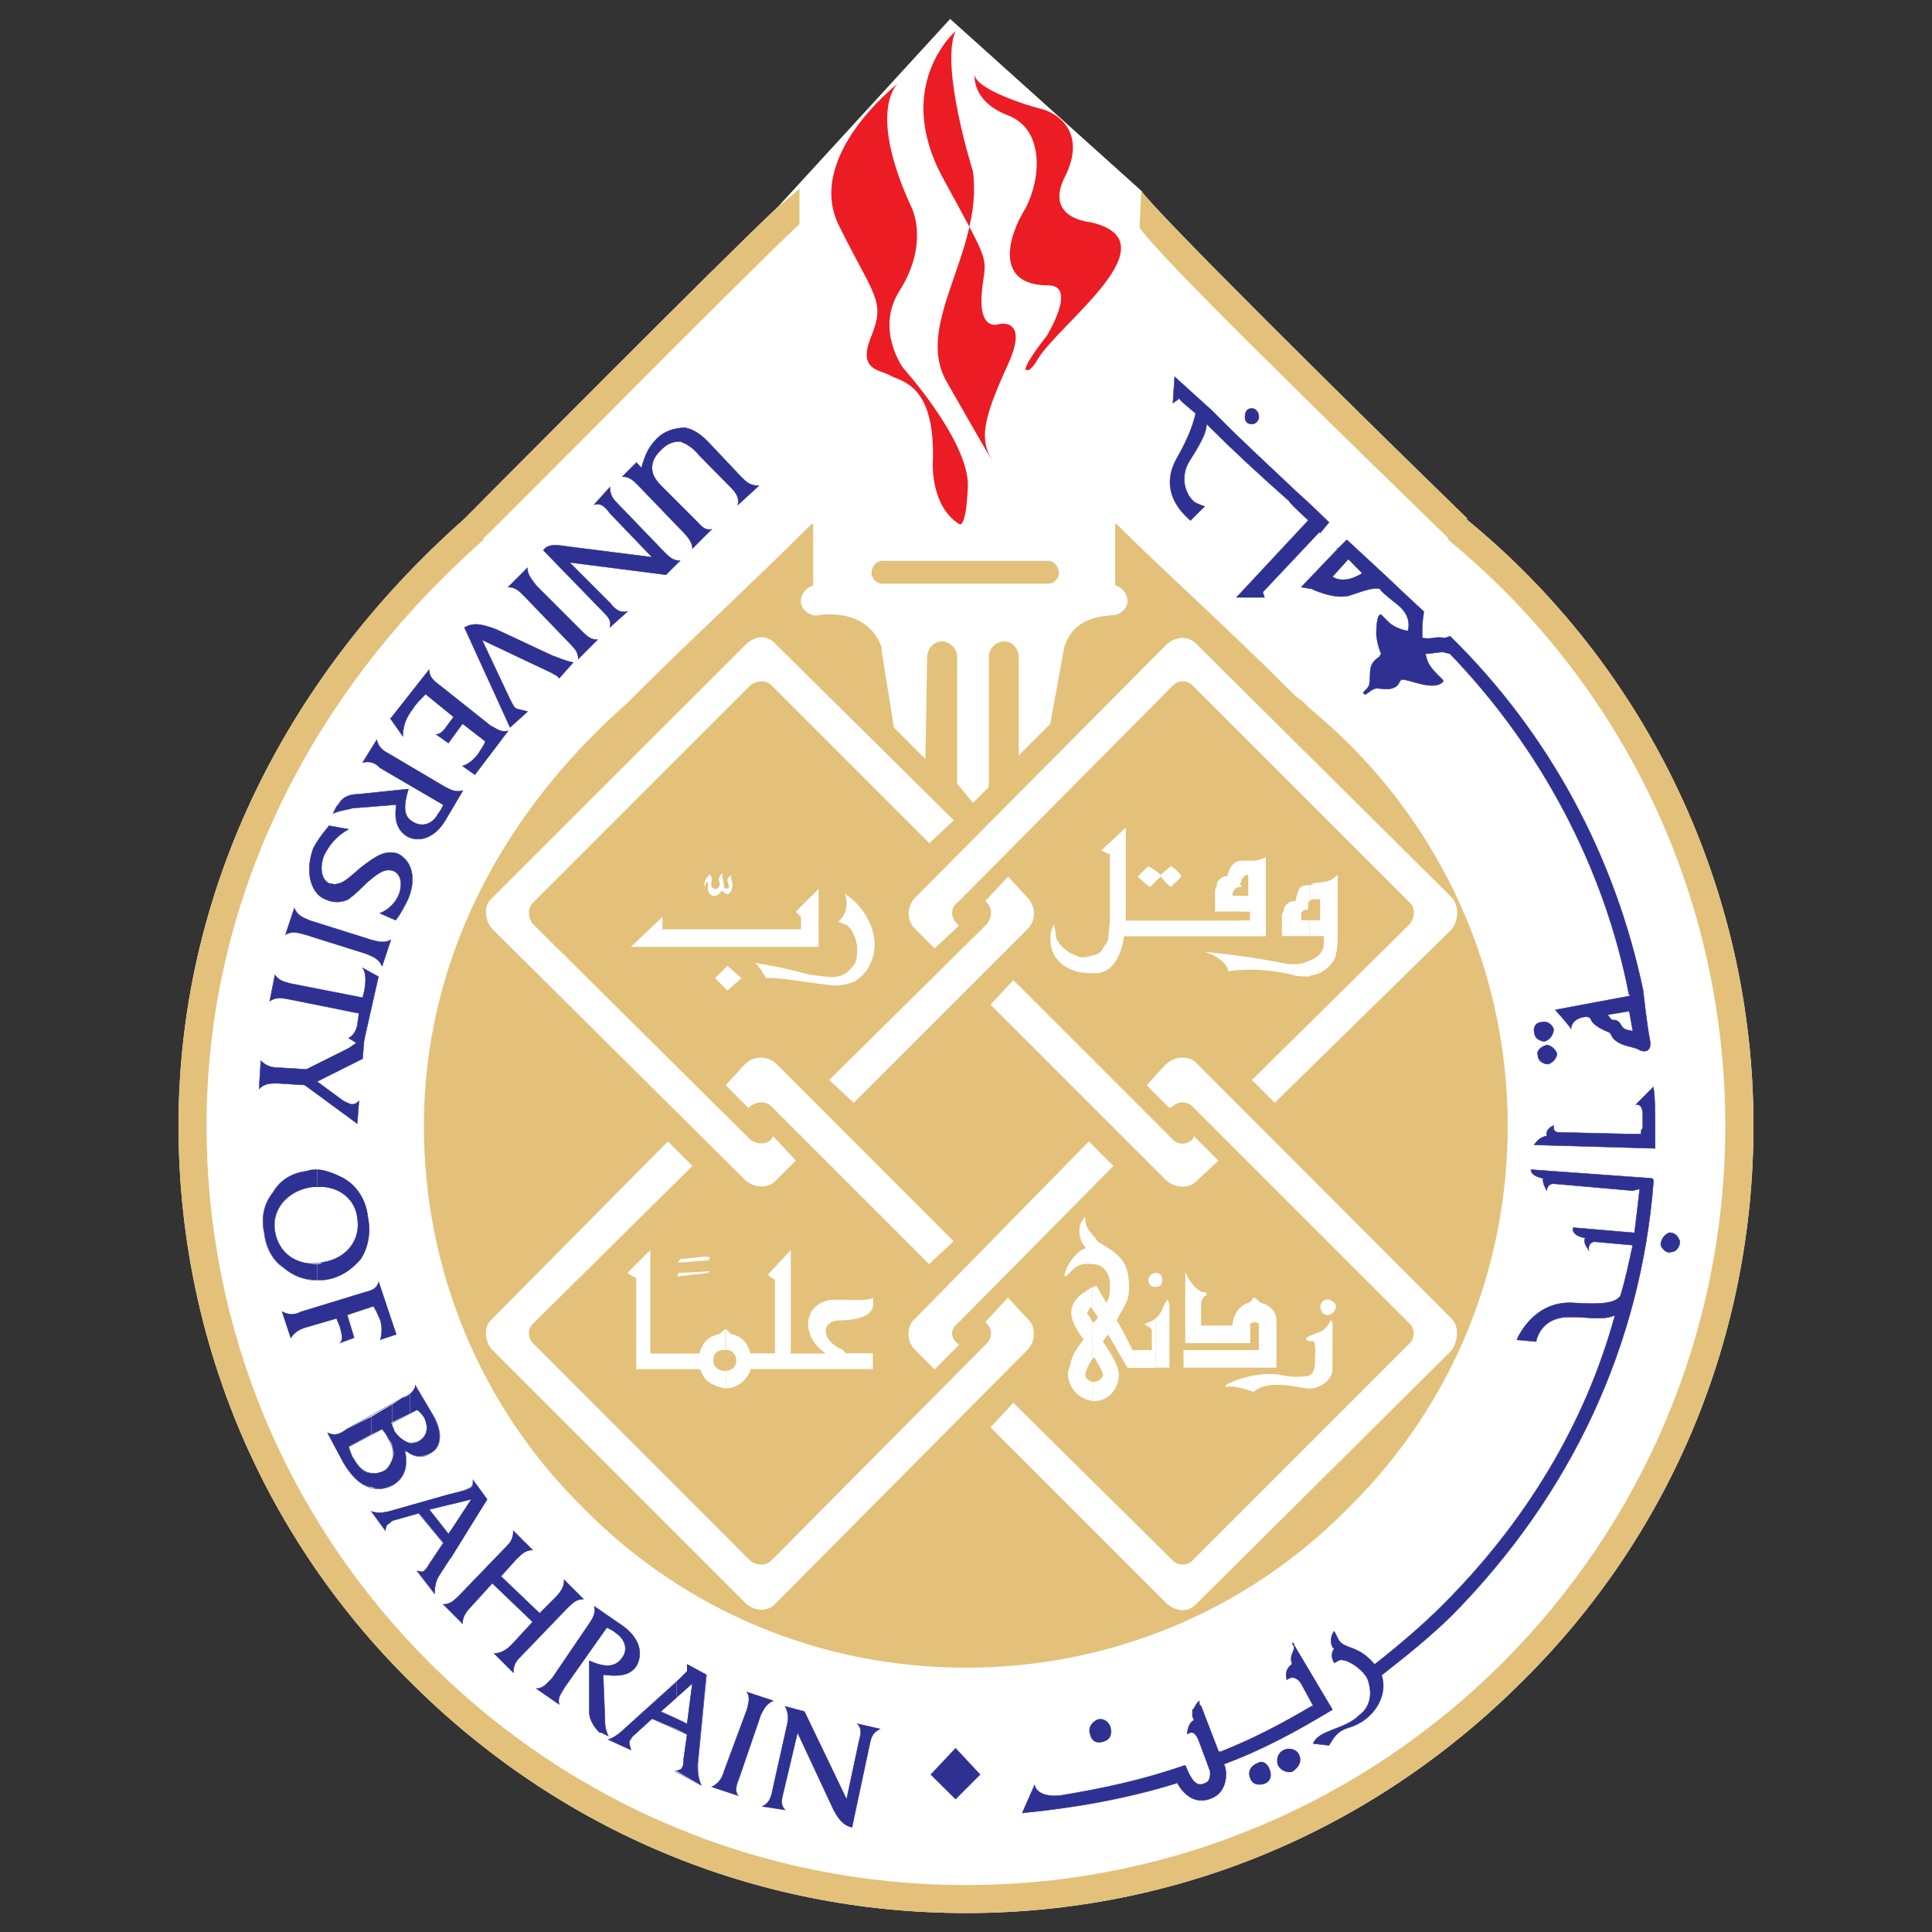
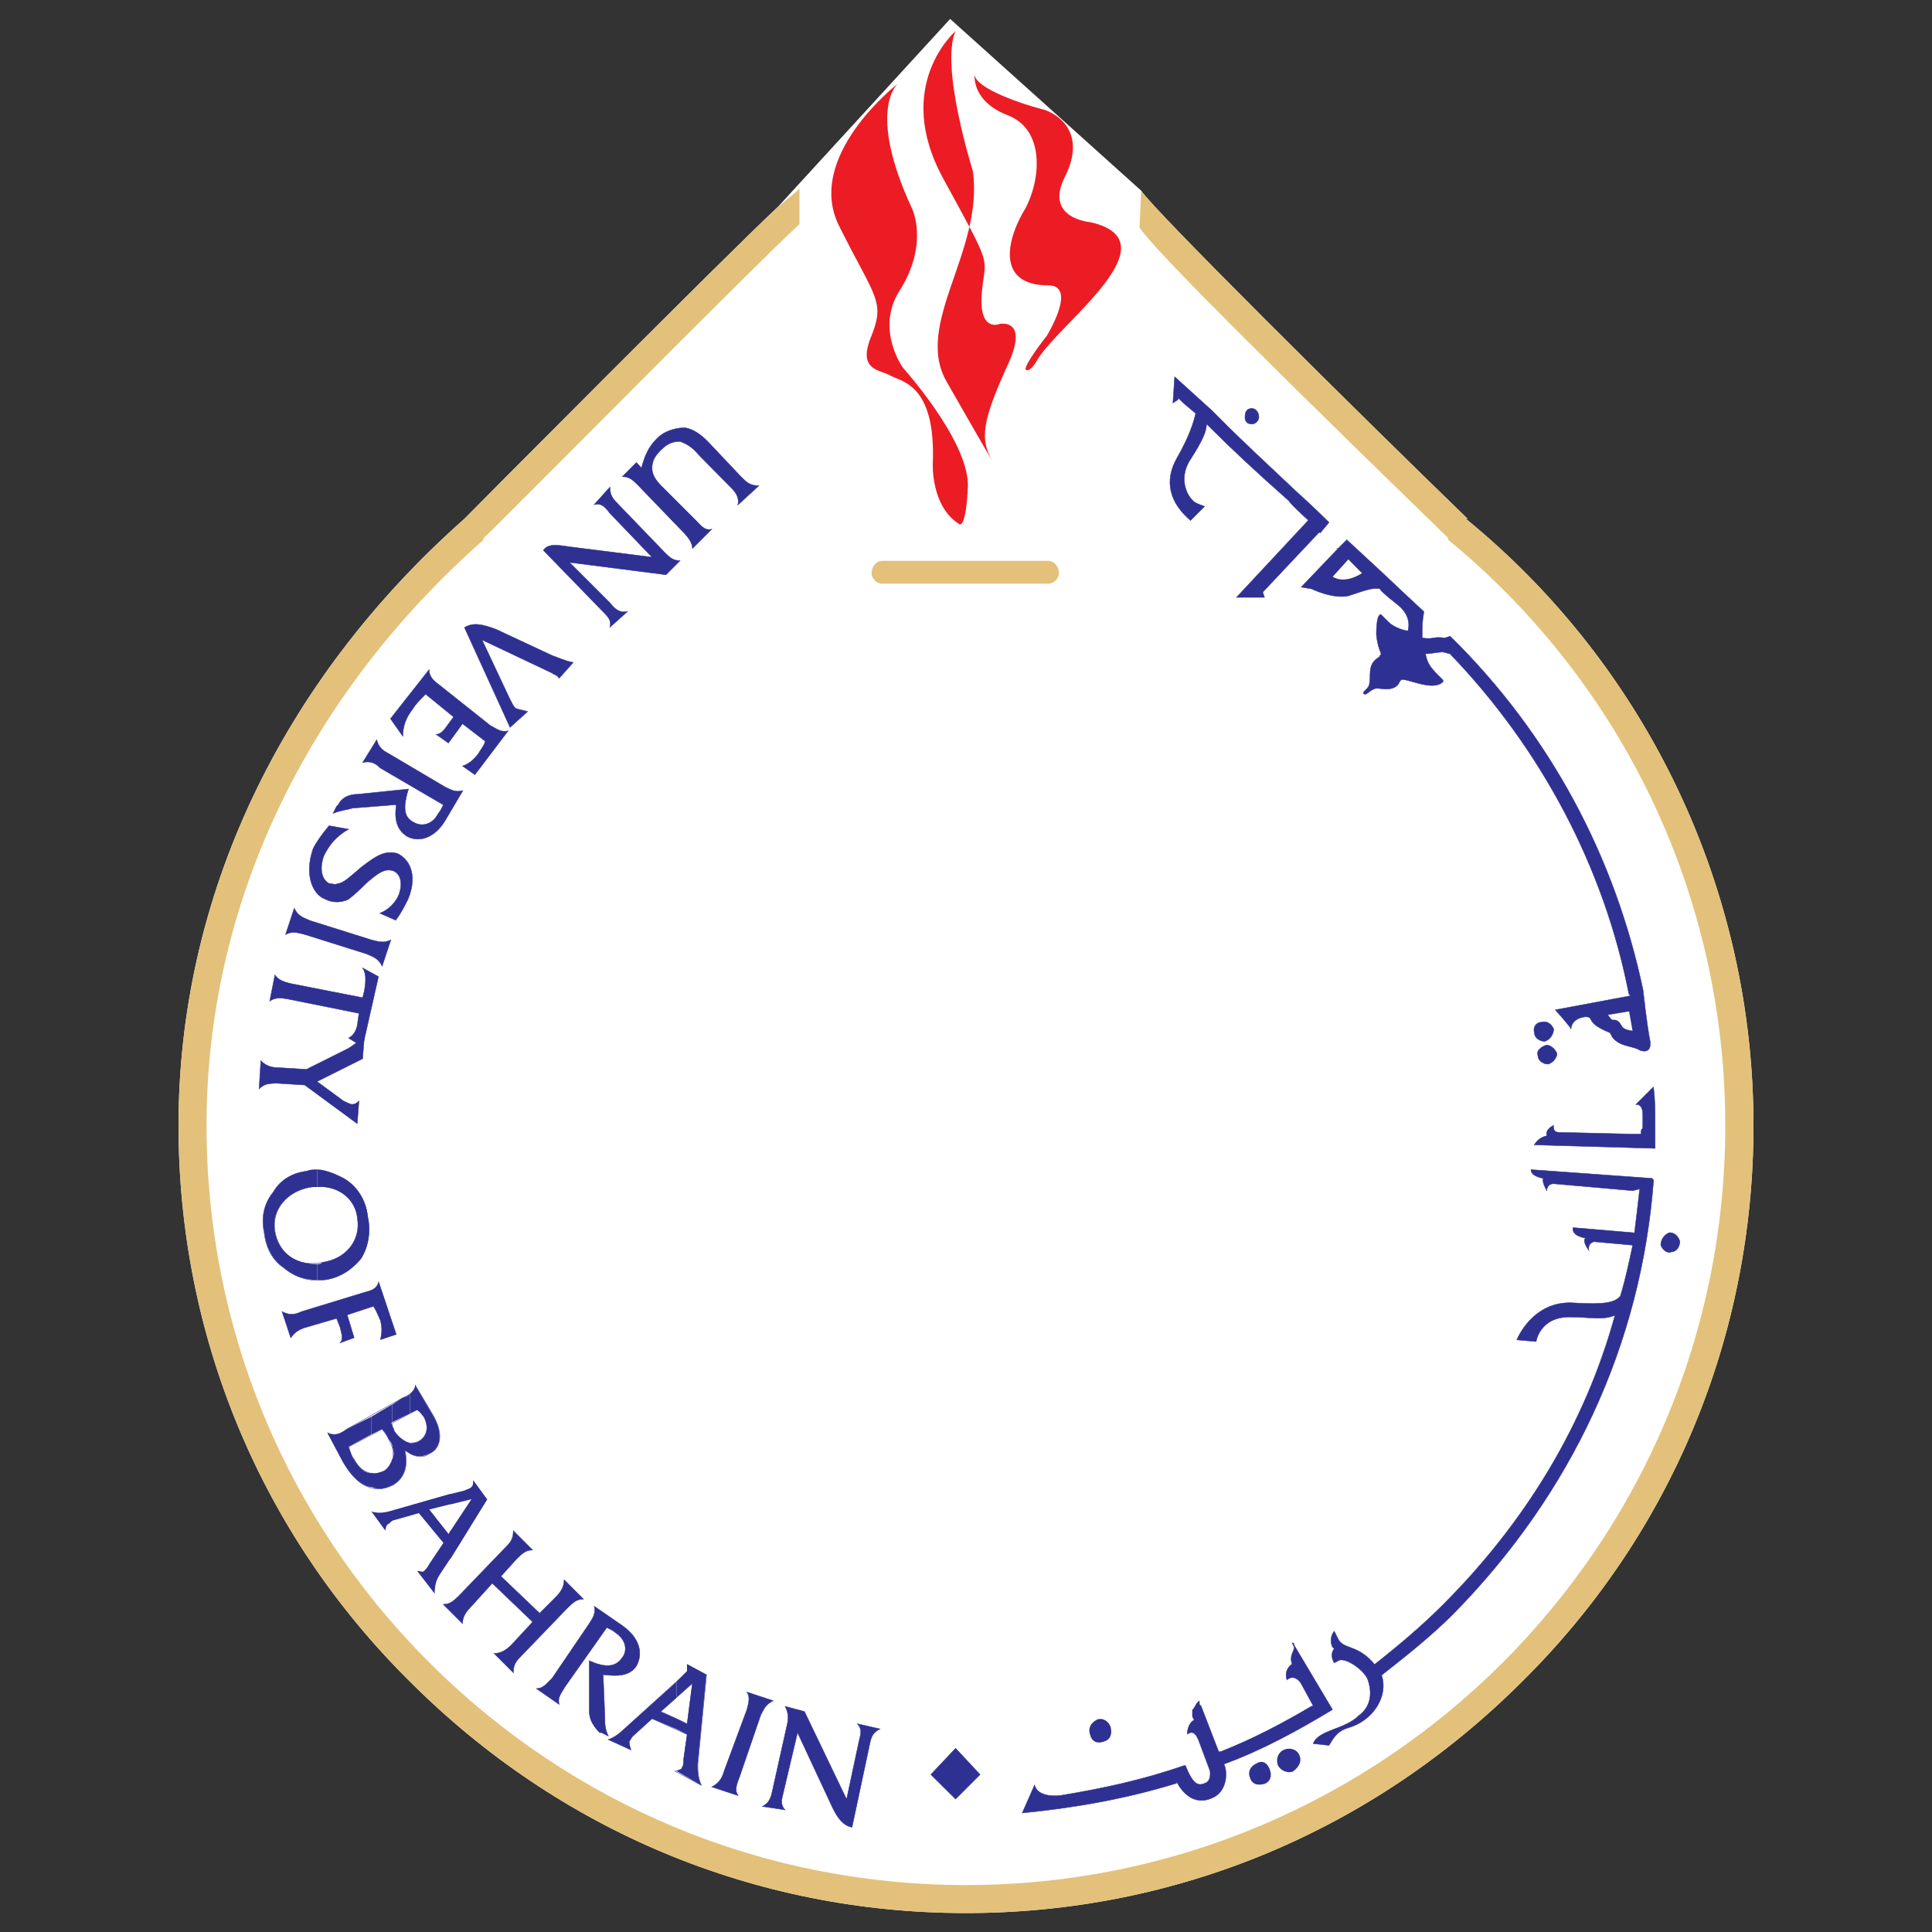
<svg xmlns="http://www.w3.org/2000/svg" version="1.1" id="Layer_1" x="0px" y="0px" viewBox="0 0 1000 1000" style="enable-background:new 0 0 1000 1000;" xml:space="preserve">
  <rect x="0" y="0" width="1000" height="1000" fill="#333333" stroke="none" />
  <style type="text/css">
	.st0{fill-rule:evenodd;clip-rule:evenodd;fill:#FFFFFF;}
	.st1{fill-rule:evenodd;clip-rule:evenodd;fill:none;stroke:#000000;stroke-width:1.330000e-02;stroke-miterlimit:10;}
	.st2{fill-rule:evenodd;clip-rule:evenodd;fill:#E3C17B;}
	.st3{fill-rule:evenodd;clip-rule:evenodd;fill:#EC1C24;}
	.st4{fill-rule:evenodd;clip-rule:evenodd;fill:#2E3191;stroke:#2E3191;stroke-width:0.216;stroke-miterlimit:10;}
	.st5{fill-rule:evenodd;clip-rule:evenodd;fill:#2E3191;}
	.st6{fill-rule:evenodd;clip-rule:evenodd;fill:none;stroke:#2E3191;stroke-width:0.216;stroke-miterlimit:10;}
	.st7{fill-rule:evenodd;clip-rule:evenodd;fill:#2E3191;stroke:#2E3191;stroke-width:0.718;stroke-miterlimit:10;}
	.st8{fill-rule:evenodd;clip-rule:evenodd;fill:#FFFFFF;stroke:#000000;stroke-width:0.12;stroke-miterlimit:10;}
</style>
  <g>
    <path class="st0" d="M491.8,9.8l-89,97.1C376.5,131.4,245.8,263,240.4,268.5l0,0c-95.3,84.4-148,196.1-148,314.1   c0,108.9,42.7,211.5,119.8,287.8c77.2,77.2,178.8,119.8,287.8,119.8s210.6-42.7,287.8-119.8c77.2-76.3,119.8-178.8,119.8-287.8   c0-121.7-54.5-237-148.9-314.1h0.9c-58.1-56.3-163.4-160.7-168.9-169.8L491.8,9.8z" />
    <g>
      <path class="st0" d="M725.1,304.8 M726.1,342.9c0.9-0.9,4.5,0.9,8.2,1.8c-2.7-4.5-3.6-5.4-4.5-10c-4.5-1.8-4.5-1.8-9.1-3.6    c0,0.9,0,1.8,0,2.7c1.8,2.7,2.7,4.5,1.8,5.4c-0.9,0-1.8,0.9-1.8,1.8c-1.8,0.9-1.8,3.6-2.7,6.4c2.7-0.9,5.4-0.9,6.4-2.7    C725.1,343.8,725.1,343.8,726.1,342.9z" />
      <path class="st1" d="M725.1,304.8 M726.1,342.9c0.9-0.9,4.5,0.9,8.2,1.8c-2.7-4.5-3.6-5.4-4.5-10c-4.5-1.8-4.5-1.8-9.1-3.6    c0,0.9,0,1.8,0,2.7c1.8,2.7,2.7,4.5,1.8,5.4c-0.9,0-1.8,0.9-1.8,1.8c-1.8,0.9-1.8,3.6-2.7,6.4c2.7-0.9,5.4-0.9,6.4-2.7    C725.1,343.8,725.1,343.8,726.1,342.9z" />
    </g>
    <g>
-       <path class="st2" d="M577.2,271.2V303c3.6,0.9,6.4,4.5,6.4,8.2c0,3.6-3.6,7.3-8.2,7.3h-0.9c-8.2,0.9-19.1,2.7-23.6,16.3l0,0    l-7.3,39.9l-16.3,16.3v-50.8c0-4.5-3.6-8.2-7.3-8.2c-4.5,0-8.2,3.6-8.2,8.2v64.5v2.7l-8.2,8.2l-8.2-10v-65.4    c0-4.5-3.6-8.2-8.2-8.2c-3.6,0-7.3,3.6-7.3,8.2l-0.9,52.7l-16.3-16.3l-6.4-39.9v-1.8c-8.2-21.8-33.6-16.3-33.6-16.3    c-4.5,0-8.2-3.6-8.2-7.3c0-3.6,2.7-7.3,6.4-8.2v-31.8h-0.9c-29.1,29.1-64.5,61.7-89.9,87.2l-2.7,2.7l-2.7,2.7    c-68.1,59.9-105.3,137.1-105.3,218.8c0,74.4,29.1,145.3,82.6,197.9c52.7,53.6,123.5,82.6,197.9,82.6s145.3-29.1,197.9-82.6    c53.6-52.7,82.6-123.5,82.6-197.9c0-83.5-37.2-162.5-102.6-216.1l-3.6-3.6l-3.6-2.7c-36.3-36.3-69-65.4-92.6-89H577.2z" />
      <path class="st2" d="M413.8,116V97.8l-10.9,9.1C376.5,131.4,245.8,263,240.4,268.5l0,0c-95.3,84.4-148,196.1-148,314.1    c0,108.9,42.7,211.5,119.8,287.8c77.2,77.2,178.8,119.8,287.8,119.8s210.6-42.7,287.8-119.8c77.2-76.3,119.8-178.8,119.8-287.8    c0-121.7-54.5-237-148.9-314.1h0.9c-58.1-56.3-163.4-160.7-168.9-169.8l-0.9,19.1c6.4,9.1,34.5,39,159.8,160.7v0.9l0,0    c91.7,75.4,143.4,186.1,143.4,303.2c0,217-176.1,393.1-393.1,393.1c-104.4,0-203.4-40.9-277.8-115.3S106.9,687,106.9,582.6    c0-113.5,50.8-221.5,143.4-303.2v-0.9l0,0c1.8-0.9,136.2-137.1,161.6-160.7L413.8,116z" />
      <path class="st2" d="M542.7,302.1c2.7,0,5.4-2.7,5.4-5.4l0,0c0-3.6-2.7-6.4-5.4-6.4h-86.2c-2.7,0-5.4,2.7-5.4,6.4l0,0    c0,2.7,2.7,5.4,5.4,5.4H542.7z" />
    </g>
    <g>
      <path class="st3" d="M496.4,271.2c-14.5-9.1-13.6-30.9-13.6-30.9c1.8-42.7-17.2-42.7-22.7-46.3c-5.4-2.7-16.3-2.7-9.1-20    c7.3-18.2,1.8-20-16.3-56.3c-19.1-36.3,30-74.4,30-74.4s-16.3,13.6,7.3,64.5c0,0,9.1,18.2-6.4,42.7c-12.7,20,1.8,39.9,1.8,39.9    s33.6,37.2,33.6,60.8C500,274.9,496.4,271.2,496.4,271.2z" />
      <path class="st3" d="M494.6,16.1c0,0-32.7,28.1-6.4,76.3s21.8,39,20,59c-1.8,20.9,9.1,16.3,9.1,16.3s16.3-3.6,3.6,22.7    c-12.7,28.1-13.6,37.2-7.3,48.1c0,0-1.8-2.7-23.6-40.9c-17.2-30,19.1-67.2,13.6-108.9C503.6,88.7,486.4,34.3,494.6,16.1z" />
      <path class="st3" d="M504.5,38.8c0,0-1.8,13.6,17.2,20.9s17.2,32.7,9.1,48.1c-9.1,14.5-16.3,39.9,11.8,39.9    c15.4,0-0.9,26.3-0.9,26.3s-10.9,13.6-10.9,17.2c0,0,1.8,2.7,6.4-5.4c11.8-19.1,70.8-60.8,27.2-70.8c0,0-23.6-1.8-13.6-22.7    c10.9-20.9,0-31.8-10-35.4C530,54.2,505.4,46.1,504.5,38.8z" />
    </g>
    <path class="st0" d="M493.6,424.6L402,333.9L493.6,424.6z" />
    <g>
      <path class="st0" d="M531.8,464.6l-10-10.9L510,466.4l0.9,0.9c2.7,2.7,2.7,7.3,0,10.9L429.2,559l12.7,11.8l89.9-89.9    C537.2,475.5,535.4,468.2,531.8,464.6z" />
      <path class="st0" d="M402,333.9c-4.5-5.4-10.9-5.4-16.3,0L254.9,464.6c-5.4,4.5-3.6,12.7,0,16.3l130.7,129.8    c3.6,3.6,11.8,5.4,16.3,0l10-10l-11.8-12.7l-0.9,1.8c-2.7,2.7-7.3,2.7-10.9,0L275.8,478.2c-2.7-3.6-2.7-8.2,0-10.9l112.6-112.6    c3.6-2.7,8.2-2.7,10.9,0l81.7,81.7l12.7-11.8L402,333.9z" />
      <path class="st0" d="M619.8,610.8l10.9-10L618,588.1l-0.9,1.8c-2.7,2.7-7.3,2.7-10,0l-82.6-82.6L512.7,520l90.8,90.8    C607.1,614.4,615.3,616.2,619.8,610.8z" />
      <path class="st0" d="M751.5,480.9c2.7-3.6,4.5-10.9,0-16.3L619.8,333.9c-4.5-5.4-11.8-4.5-16.3,0L473.7,464.6    c-3.6,3.6-5.4,10.9,0,16.3l10,10l12.7-11.8l-0.9-0.9c-3.6-3.6-3.6-8.2,0-10.9l111.7-112.6c2.7-2.7,7.3-2.7,10,0l112.6,112.6    c2.7,2.7,2.7,7.3,0,10.9L648,559l11.8,11.8L751.5,480.9z" />
      <path class="st0" d="M473.7,698.8l10,10l12.7-12.7l-0.9-0.9c-3.6-2.7-3.6-7.3,0-10l80.8-81.7l-12.7-12.7l-89.9,91.7    C470,685.2,468.2,693.4,473.7,698.8z" />
      <path class="st0" d="M603.5,829.6c3.6,3.6,10.9,6.4,16.3,0l131.6-130.7c2.7-3.6,4.5-11.8,0-16.3L619.8,550.8    c-2.7-3.6-10-5.4-16.3,0l-10,10.9l11.8,11.8l1.8-0.9c2.7-2.7,7.3-2.7,10,0l112.6,112.6c2.7,2.7,2.7,7.3,0,10L617.1,807.8    c-2.7,2.7-7.3,2.7-10,0l-82.6-81.7l-11.8,12.7L603.5,829.6z" />
      <path class="st0" d="M385.6,550.8l-10,10.9l11.8,11.8l0.9-0.9c3.6-2.7,8.2-2.7,10.9,0l81.7,81.7l12.7-11.8L402,550.8    C397.4,546.3,390.1,546.3,385.6,550.8z" />
-       <path class="st0" d="M254.9,682.5c-5.4,4.5-3.6,12.7,0,16.3l130.7,130.7c4.5,4.5,11.8,5.4,16.3,0l129.8-130.7    c5.4-5.4,3.6-13.6,0-16.3l-10-10.9L510,684.3l0.9,0.9c2.7,2.7,2.7,7.3,0,10L399.2,807.8c-2.7,2.7-7.3,2.7-10.9,0L275.8,695.2    c-2.7-2.7-2.7-7.3,0-10l82.6-81.7l-12.7-12.7L254.9,682.5z" />
    </g>
    <g>
      <path class="st0" d="M326.6,490l16.3-15.4v6.4h71.7v-6.4c-0.9-0.9-1.8-1.8-2.7-2.7l11.8-11.8v30H326.6L326.6,490L326.6,490z     M376.5,512.7l-6.4-6.4l6.4-6.4l7.3,6.4L376.5,512.7z" />
    </g>
    <g>
      <path class="st0" d="M595.3,459.1l5.4-5.4c1.8,1.8,3.6,4.5,5.4,5.4c1.8-1.8,5.4-5.4,5.4-5.4c0-0.9-3.6-4.5-5.4-5.4l-5.4,4.5    c-1.8-1.8-4.5-3.6-6.4-4.5c-1.8,1.8-3.6,3.6-5.4,5.4C590.8,455.5,593.5,458.2,595.3,459.1z" />
      <g>
        <path class="st0" d="M655.2,443.7c-1.8,0.9-5.4,1.8-5.4,1.8h-7.3l0,0v10.9c0-1.8,1.8-3.6,3.6-3.6v10.9h-3.6v8.2h4.5v4.5h-4.5v8.2     h12.7V443.7L655.2,443.7L655.2,443.7z M642.5,459.1L642.5,459.1L642.5,459.1z M642.5,445.5c-4.5,0-6.4,4.5-7.3,8.2     c-1.8-0.9-5.4,1.8-5.4,4.5c0,0.9-0.9,1.8-0.9,2.7v10.9h13.6v-8.2H638c0,0,0,0,0-0.9c0-1.8,1.8-3.6,3.6-3.6c0.9,0,0,0,0.9,0l0,0     l0,0c0,0,0,0,0-0.9c-0.9,0-0.9-0.9,0-1.8V445.5L642.5,445.5z M642.5,476.4v8.2h-19.1h-4.5h-7.3H608h-14.5h-0.9h-5.4     c-0.9,0-0.9,0-0.9,0c-1.8,0-4.5,0-4.5,0c-0.9,7.3-4.5,18.2-13.6,19.1c-0.9,0-3.6,0-4.5,0c-9.1,0-20-5.4-20-17.2c0,0,0-0.9,0-1.8     c0-1.8,0.9-4.5,1.8-6.4c0,0.9,0.9,3.6,0.9,4.5c-0.9,4.5,6.4,10.9,10.9,11.8c0.9,0.9,2.7,0.9,3.6,0.9c0.9,0,5.4-0.9,7.3-1.8     c1.8-0.9,2.7-2.7,3.6-4.5c0.9,0,0.9-1.8,1.8-2.7c0-2.7,0.9-9.1,0.9-10v-34.5c-0.9,0-2.7-0.9-4.5-1.8l12.7-11.8v48.1     c0.9,0,1.8,0,3.6,0c0,0,0,0,0.9,0h5.4h0.9H608h3.6h7.3h4.5H642.5z" />
      </g>
      <g>
        <path class="st0" d="M677.9,505.4c0.9-0.9,2.7-0.9,2.7-0.9c0.9,0,1.8-0.9,2.7-0.9c3.6-1.8,8.2-6.4,8.2-10     c0.9-2.7,0.9-8.2,0.9-9.1v-31.8c-4.5,4.5-7.3,3.6-12.7,4.5c-0.9,0.9-0.9,0.9-1.8,0.9v8.2c0.9-0.9,1.8-0.9,2.7-0.9h2.7v10.9h-5.4     v8.2h7.3v3.6c0,4.5-2.7,7.3-7.3,9.1V505.4z M667,499.1c-20.9-4.5-43.6-6.4-43.6-6.4c10,2.7,13.6,10,11.8,10     c2.7,0,13.6-2.7,33.6,1.8c0.9,0.9,7.3,0.9,7.3,0.9c0.9,0,1.8,0,1.8,0v-8.2c-1.8,0.9-4.5,1.8-7.3,1.8H667L667,499.1L667,499.1z      M677.9,458.2c-1.8,0-4.5,0-5.4,1.8c-0.9,1.8-1.8,4.5-1.8,6.4c-1.8,0-2.7,0-3.6,0.9c-1.8,0.9-2.7,2.7-2.7,4.5     c0,0-0.9,0.9-0.9,1.8v10.9h14.5v-8.2h-4.5v-2.7c0-0.9,0-1.8,0.9-1.8c0-0.9,0.9-0.9,1.8-0.9h0.9c0,0,0-0.9,0-1.8     c0-1.8,0-2.7,0.9-2.7V458.2z" />
      </g>
      <path class="st0" d="M378.3,461.9h-0.9c0,0.9,0,0.9-0.9,0.9c-0.9,0-1.8-0.9-2.7-1.8l0,0c-0.9,0-0.9,1.8-1.8,1.8    c-0.9,0.9-1.8,0.9-2.7,0.9c0,0-0.9,0-1.8-0.9c-1.8-1.8-0.9-4.5-0.9-6.4c-0.9,0-1.8,1.8-1.8,2.7c-0.9-1.8,0.9-5.4,2.7-6.4    c1.8,1.8,0,4.5,0.9,6.4c0.9,0.9,0.9,0.9,1.8,0.9s0.9,0,0.9,0c2.7-1.8,0.9-3.6,0.9-5.4c0,0,0.9-1.8,1.8-2.7c0,2.7,0.9,4.5,0.9,7.3    c0,0,0.9,0.9,1.8,0.9c0,0,0,0,0.9-0.9c0-0.9-0.9-2.7-0.9-3.6c0-0.9,0.9-1.8,1.8-2.7c0,1.8,0.9,4.5,0.9,5.4S378.3,461,378.3,461.9z    " />
      <path class="st0" d="M426.5,505.4c7.3,0.9,11.8,0,16.3-7.3c0.9-1.8,0.9-7.3,0.9-7.3c0-3.6-2.7-11.8-7.3-12.7    c-0.9,0-0.9-0.9-2.7-0.9c3.6-2.7,4.5-7.3,4.5-9.1c0-0.9,0-3.6-0.9-5.4c10,6.4,15.4,17.2,15.4,26.3c0,6.4-2.7,13.6-9.1,18.2    c-1.8,1.8-10.9,3.6-13.6,2.7c-9.1-0.9-30-4.5-33.6-3.6c0,0-3.6-7.3-6.4-8.2c-3.6,0,9.1,0.9,29.1,6.4L426.5,505.4z" />
      <g>
        <path class="st0" d="M366.5,658.9l-16.3,1.8c0,0,0.9-0.9,0.9-1.8l16.3-0.9L366.5,658.9L366.5,658.9L366.5,658.9z M365.6,652.5     c-3.6,0-11.8,0.9-11.8,0.9h-2.7c0-0.9,0.9-0.9,0.9-1.8c4.5,0,14.5-1.8,14.5-0.9h0.9C367.5,650.7,367.5,652.5,365.6,652.5z" />
      </g>
      <g>
        <path class="st0" d="M438.3,700.6c-0.9,0-1.8-1.8-1.8-1.8c-4.5-1.8-9.1-5.4-9.1-10c0-3.6,3.6-5.4,7.3-5.4c1.8,0,17.2,0,17.2-8.2     v-3.6c-2.7,2.7-20.9,0-24.5,1.8c-6.4,1.8-9.1,7.3-9.1,11.8c0,5.4,2.7,10.9,9.1,15.4h-15.4c0,0-0.9,0-1.8,0c-0.9,0-0.9,0-0.9,0     v-53.6l-11.8,12.7c0.9,0.9,1.8,1.8,3.6,2.7v38.1h-7.3c-1.8,0-2.7,0-3.6,0s-0.9,0-1.8,0c-1.8-6.4-5.4-9.1-10-10l-2.7-2.7l0,0v10.9     c3.6,0,5.4,2.7,5.4,5.4c0,3.6-2.7,5.4-5.4,5.4v9.1l0,0c4.5,0,10-2.7,12.7-9.1c0-0.9,0-0.9,0-0.9c0.9,0,0.9,0,1.8,0s1.8,0,3.6,0     h16.3h1.8h39.9v-8.2H438.3L438.3,700.6z M375.6,687.9c-0.9,0-2.7,2.7-3.6,2.7c-4.5,0.9-8.2,3.6-10,10h-15.4c-0.9,0-4.5,0-7.3,0     c-1.8,0-1.8,0-2.7,0v-53.6l-11.8,11.8c0.9,0.9,2.7,1.8,4.5,2.7v47.2h10h7.3H362l0.9,0.9c1.8,6.4,8.2,8.2,12.7,9.1v-9.1l0,0     c-4.5,0-6.4-2.7-6.4-5.4c0-3.6,1.8-5.4,5.4-5.4h0.9V687.9z" />
      </g>
      <g>
-         <path class="st0" d="M598,666.1L598,666.1v-7.3c1.8,0,3.6,0.9,3.6,3.6C601.7,664.3,600.8,666.1,598,666.1L598,666.1L598,666.1z      M598,707.9v-25.4c3.6-2.7,3.6-6.4,6.4-10c0,0.9,0.9,1.8,0.9,2.7v32.7H598z M598,666.1c-2.7,0-3.6-1.8-3.6-3.6s1.8-3.6,3.6-3.6     l0,0V666.1L598,666.1z M598,682.5c-0.9,0.9-2.7,1.8-5.4,2.7l0,0c0,0.9,3.6,1.8,3.6,3.6v10h-9.1h-0.9c-2.7-5.4-5.4-10.9-8.2-15.4     c3.6-7.3,6.4-9.1,6.4-17.2c0-13.6-5.4-17.2-16.3-23.6c0,0-0.9-1.8-2.7-3.6v15.4c0.9,0,0.9,0,1.8,0c4.5,0.9,7.3,5.4,7.3,10     c0,3.6,0,7.3-1.8,10c-1.8-2.7-3.6-6.4-5.4-9.1c-0.9,0.9-0.9,0.9-1.8,0.9v11.8c0.9,0.9,2.7,3.6,2.7,3.6c0,0.9-1.8,2.7-1.8,2.7     c-0.9,0-0.9,0-0.9,0v19.1l0.9-0.9c0.9,1.8,4.5,7.3,4.5,9.1s-2.7,3.6-4.5,3.6h-0.9v10c0,0,0,0,0.9,0c7.3,0,12.7-6.4,12.7-13.6     c0-5.4-5.4-12.7-8.2-17.2c0.9-1.8,1.8-2.7,2.7-3.6l10,17.2c6.4,0,2.7,0,12.7,0l0,0h1.8V682.5z M565.4,638.9v15.4     c-7.3-0.9-9.1,1.8-13.6,6.4c0-0.9-0.9,0-0.9,0c0-4.5,6.4-13.6,10.9-14.5v-0.9c-2.7-1.8-5.4-10.9,0-15.4v0.9     C561.7,634.4,563.6,637.1,565.4,638.9L565.4,638.9z M565.4,666.1v11.8c0-0.9-0.9-0.9-0.9-1.8l0,0c0,0.9-1.8,2.7-1.8,3.6     c0,0,1.8,2.7,2.7,4.5v19.1c-1.8,2.7-3.6,6.4-3.6,8.2s1.8,3.6,3.6,3.6v10c-7.3-0.9-12.7-7.3-12.7-14.5l1.8-6.4     c0.9-3.6,3.6-7.3,6.4-10.9c-2.7-3.6-6.4-9.1-6.4-13.6C554.5,672.5,559.9,669.8,565.4,666.1z" />
-       </g>
-       <path class="st0" d="M651.6,707.9h-39v-9.1h39v-12.7c0-1.8-1.8-1.8-2.7-1.8l-1.8,0.9v10h-33.6V658c0.9,3.6,6.4,11.8,10.9,10.9v1.8    h-0.9l-1.8,2.7v12.7H638c0-4.5,2.7-10,8.2-11.8c0.9,0,2.7-2.7,2.7-2.7c0.9,0,3.6,2.7,3.6,2.7c4.5,0.9,8.2,4.5,8.2,9.1v24.5H651.6z    " />
+         </g>
+       <path class="st0" d="M651.6,707.9h-39v-9.1h39v-12.7c0-1.8-1.8-1.8-2.7-1.8l-1.8,0.9v10h-33.6V658c0.9,3.6,6.4,11.8,10.9,10.9v1.8    h-0.9l-1.8,2.7v12.7H638c0-4.5,2.7-10,8.2-11.8c0.9,0,2.7-2.7,2.7-2.7c0.9,0,3.6,2.7,3.6,2.7c4.5,0.9,8.2,4.5,8.2,9.1v24.5z    " />
      <g>
        <path class="st0" d="M687,680.7c-1.8,0-3.6-1.8-3.6-4.5c0-1.8,1.8-3.6,3.6-3.6c1.8,0,4.5,1.8,4.5,3.6S689.7,680.7,687,680.7     L687,680.7L687,680.7z M675.2,712.4c4.5,0,5.4-3.6,5.4-7.3c0-1.8,0.9-10-0.9-10.9c-1.8,0-2.7,0-3.6-0.9v-0.9     c6.4-3.6,9.1-1.8,12.7-9.1l0.9,0.9v24.5c0,5.4-6.4,10-11.8,10c-5.4,0-20.9-5.4-29.1,1.8c0,0-9.1-3.6-13.6-2.7     c-5.4,0,12.7-8.2,26.3-6.4C668.9,713.3,675.2,712.4,675.2,712.4z" />
      </g>
    </g>
    <g>
      <path class="st4" d="M854.1,539c-1.8-9.1-3.6-26.3-3.6-26.3c-14.5-69-48.1-132.5-99.9-183.4l-2.7,0.9c-6.4-0.9-5.4,0.9-11.8,0    c0-7.3,0-7.3,0.9-13.6l-13.6-12.7c-2.7-2.7-14.5-13.6-26.3-24.5l-3.6,3.6l0,0l-0.9,0.9h-0.9c0,0,0,0,0.9,0l-19.1,20l5.4,0.9    c0,0,10.9,5.4,19.1,3.6c8.2-2.7,12.7-4.5,16.3-3.6c0.9,1.8,2.7,2.7,4.5,4.5l4.5,3.6c8.2,6.4,5.4,13.6,5.4,13.6    c-1.8,0-7.3-1.8-10-4.5c-1.8-1.8-2.7-2.7-3.6-3.6c0,0-0.9-0.9-0.9,0c-0.9,0-1.8,3.6-1.8,10c0.9,9.1,3.6,10,1.8,10.9    c0,0.9-0.9,0.9-1.8,1.8c-4.5,3.6-2.7,8.2-3.6,12.7c0,2.7-4.5,4.5-2.7,5.4c0.9,0.9,2.7-1.8,5.4-2.7c1.8-0.9,8.2,1.8,11.8-1.8    c0.9-0.9,0.9-1.8,1.8-2.7c1.8-1.8,16.3,6.4,21.8,0.9V352c-0.9-0.9-1.8-1.8-2.7-2.7c-4.5-4.5-5.4-6.4-6.4-10.9    c2.7,0,6.4-0.9,9.1-0.9l3.6,0.9c47.2,49,79.9,110.8,92.6,176.1l0.9,0.9l-39,7.3c0,0,8.2,9.1,8.2,10c0,0.9-0.9-5.4,7.3-6.4    c5.4,0-0.9,2.7,12.7,8.2c0.9,0.9,0.9,2.7,3.6,4.5c3.6,2.7,9.1,2.7,11.8,4.5C848.6,543.6,855,546.3,854.1,539z" />
      <path class="st4" d="M450.1,903.1l-9.1,42.7c-4.5-0.9-7.3-4.5-10-10l-18.2-39l-7.3,30.9c-0.9,3.6-1.8,6.4,0.9,9.1l-11.8-1.8    c3.6-1.8,4.5-4.5,5.4-9.1l7.3-32.7c0.9-3.6,0.9-6.4-0.9-10l10,2.7l21.8,45.4l6.4-30c0.9-3.6,1.8-6.4-0.9-9.1l11.8,2.7    C451.9,896.7,451,898.6,450.1,903.1z" />
      <path class="st4" d="M382,929.4l-13.6-4.5c3.6-1.8,5.4-4.5,6.4-8.2l11.8-31.8c0.9-3.6,1.8-6.4,0-9.1l13.6,4.5    c-3.6,1.8-4.5,3.6-6.4,7.3l-10.9,31.8C381.1,924,380.2,926.7,382,929.4z" />
      <g>
        <path class="st5" d="M350.2,870.4l2.7-2.7c0.9-0.9,1.8-1.8,2.7-2.7c0-0.9,0-1.8,0-3.6l10,5.4l-4.5,46.3c0,3.6,0,6.4,1.8,10.9     l-12.7-7.3l0,0c1.8-0.9,2.7-0.9,2.7-1.8c0.9-0.9,0.9-2.7,0.9-4.5l1.8-12.7l-5.4-2.7v-5.4l5.4,2.7l2.7-20.9l-8.2,7.3V870.4z      M325.7,901.3c0,0.9,0,1.8,0.9,4.5l-11.8-5.4c2.7-0.9,5.4-2.7,8.2-5.4l27.2-24.5v8.2l-8.2,7.3l8.2,3.6v5.4l-12.7-5.4l-10,9.1     C326.6,899.5,326.6,900.4,325.7,901.3L325.7,901.3L325.7,901.3z M350.2,916.7h-0.9C350.2,916.7,350.2,916.7,350.2,916.7     L350.2,916.7z" />
        <path class="st6" d="M325.7,901.3c0,0.9,0,1.8,0.9,4.5l-11.8-5.4c2.7-0.9,5.4-2.7,8.2-5.4l30-27.2c0.9-0.9,1.8-1.8,2.7-2.7     c0-0.9,0-1.8,0-3.6l10,5.4l-4.5,46.3c0,3.6,0,6.4,1.8,10.9l-13.6-7.3c2.7-0.9,3.6-0.9,3.6-1.8c0.9-0.9,0.9-2.7,0.9-4.5l1.8-12.7     l-18.2-8.2l-10,9.1C326.6,899.5,326.6,900.4,325.7,901.3 M355.7,892.2l2.7-20.9L342,885.8L355.7,892.2z" />
      </g>
      <path class="st4" d="M289.4,882.2l-11.8-8.2c3.6,0,5.4-2.7,8.2-5.4l19.1-28.1c1.8-2.7,3.6-5.4,2.7-9.1l14.5,10    c9.1,6.4,10.9,14.5,7.3,20.9c-3.6,5.4-10,5.4-17.2,4.5l0.9,22.7c0,2.7,0,5.4,1.8,9.1l-3.6-1.8c-0.9,0-0.9,0-0.9,0    c-2.7-2.7-5.4-6.4-5.4-10.9v-26.3c8.2,3.6,13.6,3.6,17.2-1.8c2.7-3.6,1.8-9.1-3.6-12.7c-0.9-0.9-2.7-1.8-4.5-2.7l-21.8,30.9    C290.3,876.8,288.5,878.6,289.4,882.2z" />
      <path class="st4" d="M239.4,840.4l-10-10c3.6,0,5.4-1.8,8.2-4.5l23.6-24.5c2.7-2.7,4.5-4.5,4.5-9.1l10,10c-3.6,0-5.4,1.8-8.2,4.5    l-8.2,9.1l20,19.1l8.2-8.2c2.7-2.7,4.5-5.4,4.5-9.1l10,10c-3.6,0-5.4,1.8-8.2,4.5l-23.6,24.5c-2.7,2.7-4.5,4.5-4.5,9.1l-10-10    c3.6,0,6.4-1.8,9.1-4.5l10.9-11.8l-20.9-20L244,831.4C241.3,834.1,239.4,836.8,239.4,840.4z" />
      <g>
        <path class="st5" d="M233.1,773.3l7.3-1.8c1.8-0.9,2.7-0.9,3.6-1.8c0.9-0.9,0.9-1.8,0.9-3.6l7.3,10l-19.1,30.9v-14.5L244,776     l-10.9,2.7V773.3z M201.3,788.7c-0.9,0-1.8,1.8-1.8,3.6l-7.3-10c2.7,0.9,5.4,0.9,9.1,0l31.8-9.1v5.4l-10.9,2.7l10,12.7l0.9-1.8     v14.5l-5.4,8.2c-1.8,2.7-2.7,5.4-2.7,10l-9.1-11.8c1.8,0,2.7,0.9,3.6,0c0.9-0.9,1.8-1.8,2.7-3.6l7.3-10.9l-12.7-15.4l-12.7,3.6     C203.1,786.9,202.2,787.8,201.3,788.7L201.3,788.7z" />
-         <path class="st6" d="M201.3,788.7c-0.9,0-1.8,1.8-1.8,3.6l-7.3-10c2.7,0.9,5.4,0.9,9.1,0l39-10.9c1.8-0.9,2.7-0.9,3.6-1.8     c0.9-0.9,0.9-1.8,0.9-3.6l7.3,10l-24.5,39c-1.8,2.7-2.7,5.4-2.7,10l-9.1-11.8c1.8,0,2.7,0.9,3.6,0c0.9-0.9,1.8-1.8,2.7-3.6     l7.3-10.9l-12.7-15.4l-12.7,3.6C203.1,786.9,202.2,787.8,201.3,788.7 M232.2,794.1L244,776l-21.8,5.4L232.2,794.1z" />
      </g>
      <g>
        <path class="st5" d="M212.2,721.5c0.9-0.9,2.7-2.7,2.7-4.5l9.1,15.4c5.4,9.1,4.5,17.2-1.8,20c-3.6,1.8-6.4,1.8-10,0v-5.4     c0.9,0,2.7,0,4.5-0.9c4.5-2.7,5.4-7.3,2.7-12.7c-0.9-0.9-1.8-2.7-3.6-3.6l-3.6,1.8V721.5z M203.1,727l5.4-3.6     c0.9,0,2.7-0.9,3.6-1.8v10l-9.1,4.5V727L203.1,727z M212.2,752.4c-0.9-0.9-1.8-0.9-2.7-1.8c1.8,8.2,0,14.5-6.4,18.2v-13.6     c0.9-1.8,0.9-3.6,0-6.4v-10.9c0,0.9,0.9,1.8,0.9,2.7l0,0c2.7,3.6,5.4,5.4,8.2,6.4V752.4z M192.2,733.3l10.9-6.4v9.1l-0.9,0.9     c0.9,0,0.9,0,0.9,0.9v10.9c0-0.9-0.9-2.7-1.8-3.6c-0.9-1.8-1.8-3.6-3.6-5.4l-5.4,2.7V733.3L192.2,733.3z M203.1,768.7     L203.1,768.7c-3.6,1.8-7.3,2.7-10.9,0.9v-7.3c1.8,0.9,3.6,0,6.4-0.9c1.8-0.9,3.6-3.6,4.5-6.4V768.7z M179.5,739.7l12.7-6.4v9.1     l-11.8,6.4c0.9,2.7,1.8,5.4,2.7,6.4c2.7,4.5,5.4,7.3,9.1,7.3v7.3c-5.4-0.9-10-5.4-14.5-12.7l-8.2-15.4     C173.2,743.3,175.9,742.4,179.5,739.7L179.5,739.7z" />
        <path class="st6" d="M179.5,739.7l29.1-16.3c3.6-1.8,6.4-2.7,6.4-6.4l9.1,15.4c5.4,9.1,4.5,17.2-1.8,20     c-3.6,2.7-8.2,1.8-12.7-1.8c1.8,8.2,0,14.5-6.4,18.2c-9.1,4.5-18.2,0.9-25.4-11.8l-8.2-15.4C173.2,743.3,175.9,742.4,179.5,739.7      M204,740.6c3.6,6.4,8.2,7.3,12.7,5.4c4.5-2.7,5.4-7.3,2.7-12.7c-0.9-0.9-1.8-2.7-3.6-3.6l-13.6,7.3     C203.1,737.9,204,739.7,204,740.6 M183.2,755.1c3.6,7.3,10,9.1,15.4,6.4s6.4-10,2.7-16.3c-0.9-1.8-1.8-3.6-3.6-5.4l-17.2,9.1     C181.3,751.5,182.2,754.2,183.2,755.1z" />
      </g>
      <path class="st4" d="M150.5,692.5l-4.5-13.6c3.6,1.8,6.4,1.8,10,0l32.7-10c3.6-0.9,6.4-1.8,7.3-5.4l9.1,27.2l-8.2,2.7    c0.9-3.6,0.9-6.4,0-10c-0.9-1.8-1.8-4.5-3.6-7.3l-13.6,4.5l3.6,11.8l-7.3,2.7c1.8-1.8,0.9-4.5,0-8.2l-1.8-4.5l-15.4,4.5    C155,687.9,152.3,689.7,150.5,692.5z" />
      <g>
        <path class="st5" d="M164.1,605.3c3.6,0,8.2,1.8,11.8,3.6c8.2,3.6,13.6,11.8,14.5,20.9c1.8,8.2,0,16.3-3.6,21.8     c-4.5,5.4-10.9,10-19.1,10.9c-0.9,0-2.7,0-3.6,0v-8.2c0.9,0,1.8,0,2.7-0.9c12.7-1.8,20-11.8,18.2-22.7c-0.9-10-10-17.2-20.9-16.3     V605.3z M141.4,617.1c3.6-6.4,10-10,17.2-10.9c1.8-0.9,3.6-0.9,5.4-0.9v9.1c-0.9,0-1.8,0-2.7,0c-12.7,1.8-20.9,11.8-19.1,22.7     c1.8,10.9,10,17.2,21.8,17.2v8.2c-6.4,0-11.8-1.8-17.2-6.4c-5.4-3.6-9.1-10-10-18.2C135,629.8,136.9,622.6,141.4,617.1     L141.4,617.1z" />
        <path class="st6" d="M141.4,617.1c3.6-6.4,10-10,17.2-10.9c6.4-0.9,11.8,0,17.2,2.7c8.2,3.6,13.6,11.8,14.5,20.9     c1.8,8.2,0,16.3-3.6,21.8c-4.5,5.4-10.9,10-19.1,10.9c-6.4,0.9-14.5-0.9-20.9-6.4c-5.4-3.6-9.1-10-10-18.2     C135,629.8,136.9,622.6,141.4,617.1 M161.4,614.4c-12.7,1.8-20.9,11.8-19.1,22.7c1.8,11.8,11.8,19.1,24.5,16.3     c12.7-1.8,20-11.8,18.2-22.7C184.1,619.8,174.1,612.6,161.4,614.4z" />
      </g>
      <path class="st4" d="M134.1,563.6L135,549c2.7,2.7,5.4,3.6,9.1,3.6l14.5,0.9l21.8-10.9c2.7-1.8,5.4-3.6,8.2-6.4l-0.9,11.8    l-23.6,11.8l13.6,10c1.8,0.9,3.6,1.8,4.5,1.8c1.8,0,2.7-0.9,3.6-1.8l-0.9,11.8l-27.2-20l-14.5-0.9    C139.6,560.8,136.9,560.8,134.1,563.6z" />
      <path class="st4" d="M139.6,518.2l2.7-13.6c1.8,2.7,4.5,3.6,8.2,4.5l37.2,7.3l0.9-3.6c0.9-5.4,0.9-9.1-0.9-11.8l8.2,4.5l-8.2,36.3    l-7.3-4.5c1.8-0.9,3.6-2.7,4.5-6.4l0.9-6.4l-36.3-7.3C145,516.3,142.3,516.3,139.6,518.2z" />
      <path class="st4" d="M147.8,483.7l4.5-13.6c1.8,3.6,3.6,4.5,8.2,6.4l31.8,10c3.6,0.9,6.4,1.8,10,0l-4.5,13.6    c-1.8-3.6-3.6-4.5-8.2-6.4l-31.8-10C154.1,482.8,151.4,481.8,147.8,483.7z" />
      <path class="st4" d="M180.4,429.2c-6.4,3.6-10,8.2-12.7,13.6c-2.7,7.3-0.9,12.7,2.7,14.5c1.8,0,2.7,0.9,4.5,0    c2.7,0,6.4-3.6,11.8-8.2c8.2-6.4,12.7-9.1,19.1-7.3c7.3,3.6,10,12.7,5.4,23.6c-1.8,3.6-3.6,7.3-6.4,10.9l-8.2-3.6    c4.5-1.8,8.2-5.4,10-10c1.8-5.4,0.9-10-2.7-11.8c-4.5-1.8-8.2,0.9-14.5,6.4c-2.7,2.7-5.4,5.4-9.1,8.2c-3.6,1.8-8.2,1.8-11.8,0    c-7.3-2.7-10.9-13.6-6.4-26.3c1.8-3.6,4.5-7.3,8.2-11.8L180.4,429.2z" />
      <path class="st4" d="M187.7,394.7l7.3-11.8c0.9,3.6,2.7,5.4,6.4,7.3l29.1,17.2c3.6,1.8,5.4,2.7,9.1,1.8l-9.1,15.4    c-5.4,9.1-13.6,11.8-20,8.2c-5.4-3.6-6.4-9.1-5.4-16.3l-22.7,1.8c-2.7,0.9-5.4,0.9-10,2.7l1.8-3.6c0.9-0.9,0.9-0.9,0.9-0.9    c1.8-3.6,5.4-5.4,10-5.4l26.3-2.7c-2.7,9.1-2.7,14.5,2.7,17.2c4.5,2.7,10,0.9,12.7-4.5c0.9-0.9,1.8-2.7,2.7-4.5l-32.7-19.1    C194.1,394.7,191.3,393.8,187.7,394.7z" />
      <path class="st4" d="M227.6,354.7l26.3,20.9c3.6,1.8,5.4,3.6,9.1,2.7L245.8,401l-6.4-4.5c2.7-0.9,5.4-2.7,8.2-6.4    c0.9-1.8,2.7-3.6,3.6-6.4l-11.8-9.1l-7.3,10l-6.4-4.5c2.7,0,4.5-2.7,6.4-5.4l2.7-3.6l-14.5-11.8c-2.7,2.7-5.4,5.4-6.4,7.3    c-3.6,4.5-5.4,9.1-5.4,14.5l-6.4-9.1l20-25.4C222.2,350.2,224,352,227.6,354.7z" />
      <path class="st4" d="M256.7,325.7l29.1,13.6c2.7,0.9,6.4,2.7,10.9,3.6l-7.3,8.2c-0.9-1.8-2.7-1.8-3.6-2.7l-36.3-17.2L264,362    c0.9,1.8,1.8,3.6,2.7,4.5c1.8,0.9,3.6,0.9,6.4,1.8l-9.1,8.2l-23.6-51.7C244.9,322.1,249.4,323,256.7,325.7z" />
-       <path class="st4" d="M263,303.9l10-10c0,3.6,1.8,5.4,4.5,9.1l23.6,23.6c2.7,2.7,4.5,4.5,8.2,4.5l-10,10c0-3.6-1.8-5.4-4.5-8.2    l-23.6-24.5C268.5,305.7,266.7,303.9,263,303.9z" />
      <path class="st4" d="M312.1,316.6l-30.9-31.8c2.7-3.6,7.3-2.7,13.6-1.8l42.7,5.4l-21.8-22.7c-2.7-3.6-4.5-5.4-8.2-4.5l8.2-9.1    c0,4.5,1.8,6.4,4.5,9.1l23.6,24.5c2.7,2.7,4.5,4.5,8.2,4.5l-7.3,7.3l-49.9-6.4l20.9,20.9c2.7,3.6,5.4,5.4,9.1,4.5l-9.1,8.2    C316.6,321.2,314.8,319.3,312.1,316.6z" />
      <path class="st4" d="M332,242.2c1.8-6.4,3.6-10.9,8.2-15.4c3.6-3.6,9.1-5.4,14.5-5.4c4.5,0.9,8.2,3.6,11.8,7.3l17.2,18.2    c2.7,2.7,4.5,4.5,9.1,4.5l-10.9,10c0.9-3.6-0.9-6.4-3.6-9.1L362,235.8c-3.6-4.5-7.3-6.4-10-7.3c-3.6,0-6.4,0.9-10,4.5    c-2.7,2.7-4.5,5.4-4.5,9.1c0,2.7,0.9,5.4,4.5,9.1l18.2,18.2c2.7,2.7,4.5,5.4,8.2,4.5l-10,10c0-2.7-1.8-5.4-4.5-8.2l-23.6-24.5    c-2.7-2.7-4.5-4.5-8.2-4.5l7.3-7.3L332,242.2z" />
      <path class="st7" d="M564.5,897.6c-0.9-2.7,0-5.4,3.6-7.3c2.7-0.9,5.4,0.9,6.4,3.6c0.9,3.6,0,6.4-3.6,7.3    C568.1,902.2,565.4,901.3,564.5,897.6z" />
      <path class="st7" d="M647.1,919.4c-0.9-2.7,0.9-5.4,3.6-6.4c2.7-1.8,5.4,0,6.4,3.6c0.9,2.7,0,5.4-2.7,6.4    C650.7,924,648,923.1,647.1,919.4z" />
      <path class="st7" d="M661.6,913.1c-0.9-3.6,0.9-6.4,3.6-7.3c2.7-0.9,6.4,0,7.3,3.6c0.9,2.7-0.9,5.4-3.6,7.3    C666.1,917.6,662.5,915.8,661.6,913.1z" />
      <g>
        <path class="st5" d="M801.4,550.8c-2.7,0-5.4-1.8-5.4-4.5c-0.9-2.7,1.8-4.5,4.5-5.4c1.8,0,4.5,1.8,5.4,4.5     C805.9,547.2,804.1,549.9,801.4,550.8L801.4,550.8L801.4,550.8z M799.6,539c-2.7,0-5.4-1.8-5.4-4.5c-0.9-2.7,0.9-5.4,3.6-5.4     c2.7-0.9,5.4,0.9,6.4,3.6C804.1,535.4,802.3,538.1,799.6,539L799.6,539L799.6,539z M865,648c-1.8,0.9-4.5-0.9-5.4-3.6     c0-2.7,1.8-5.4,4.5-6.4c2.7,0,4.5,1.8,5.4,4.5C869.5,645.3,867.7,648,865,648z" />
        <path class="st6" d="M801.4,550.8c-2.7,0-5.4-1.8-5.4-4.5c-0.9-2.7,1.8-4.5,4.5-5.4c1.8,0,4.5,1.8,5.4,4.5     C805.9,547.2,804.1,549.9,801.4,550.8 M799.6,539c-2.7,0-5.4-1.8-5.4-4.5c-0.9-2.7,0.9-5.4,3.6-5.4c2.7-0.9,5.4,0.9,6.4,3.6     C804.1,535.4,802.3,538.1,799.6,539 M865,648c-1.8,0.9-4.5-0.9-5.4-3.6c0-2.7,1.8-5.4,4.5-6.4c2.7,0,4.5,1.8,5.4,4.5     C869.5,645.3,867.7,648,865,648z" />
      </g>
      <polygon class="st4" points="507.3,918.5 494.6,904.9 481.8,918.5 494.6,931.2   " />
      <path class="st4" d="M794.1,592.6l62.6,1.8c0-4.5,0-7.3,0-11.8c0-7.3,0-13.6-0.9-20l-9.1,9.1c0,0,3.6-0.9,3.6,5.4v5.4    c0,3.6-0.9,0-0.9,4.5H845l-38.1-0.9c-3.6,0-2.7-3.6-2.7-3.6s-4.5,1.8-3.6,5.4C800.5,588.1,796.9,588.1,794.1,592.6z" />
      <path class="st4" d="M689.7,884.9l-20-33.6c0-0.9,0-0.9-0.9-0.9l0.9,1.8c0.9,1.8-2.7,4.5-0.9,9.1c0,0-4.5,2.7-2.7,8.2    c0,0,3.6-3.6,7.3,1.8l6.4,11.8h-0.9c-15.4,9.1-30.9,17.2-47.2,23.6h-0.9l-9.1-23.6l-0.9-0.9v-1.8c-1.8,0.9-2.7,4.5-3.6,4.5    c0,0.9,0,2.7,0,3.6l0.9,1.8c-3.6,1.8-3.6,7.3-3.6,7.3c2.7-1.8,4.5-0.9,6.4,4.5l5.4,14.5c0,0,0.9,5.4-2.7,6.4    c-3.6,1.8-6.4,0-10-9.1h-0.9c-20.9,7.3-41.8,11.8-63.6,15.4c0,0-11.8,1.8-13.6-5.4l-6.4,14.5c27.2-2.7,53.6-7.3,79.9-15.4v-0.9    c0,0,6.4,14.5,19.1,8.2c7.3-3.6,7.3-13.6,5.4-17.2C653.4,905.8,671.6,895.8,689.7,884.9L689.7,884.9z" />
      <path class="st4" d="M648,219.5c1.8,0,3.6-1.8,3.6-3.6c0-2.7-1.8-4.5-3.6-4.5c-2.7,0-3.6,1.8-3.6,4.5    C644.3,217.7,645.3,219.5,648,219.5z" />
      <path class="st4" d="M683.4,275.8l4.5-5.4c-8.2-8.2-16.3-15.4-16.3-15.4c-15.4-14.5-29.1-27.2-39.9-38.1l-3.6-3.6l-0.9-0.9    L608,195l-0.9,13.6l2.7-1.8v-0.9l0.9,0.9l1.8,1.8l6.4,5.4c-0.9,3.6-2.7,10.9-10,23.6c-4.5,8.2-6.4,20,7.3,31.8l7.3-7.3    c0,0-2.7-0.9-4.5-1.8c-3.6-1.8-10-11.8-2.7-22.7c6.4-10,8.2-14.5,8.2-18.2l1.8,1.8c11.8,11.8,24.5,23.6,40.9,38.1c0,0,0,0.9,10,10    l-37.2,39.9h14.5l-0.9-2.7l29.1-30.9H683.4z" />
      <path class="st4" d="M855.9,610.8l-0.9-0.9l-62.6-4.5c0,3.6,6.4,4.5,6.4,4.5c-0.9,1.8,1.8,6.4,1.8,6.4s0-3.6,3.6-3.6l40.9,3.6    l3.6-0.9c-0.9,8.2-1.8,15.4-2.7,22.7l-31.8-2.7c-0.9,4.5,6.4,5.4,6.4,5.4c-1.8,1.8,1.8,6.4,1.8,6.4s-0.9-3.6,2.7-4.5l20,1.8    c-1.8,8.2-3.6,17.2-6.4,26.3c-2.7,3.6-9.1,4.5-23.6,3.6c-21.8-1.8-30,19.1-30,19.1l10,0.9c0,0,1.8-12.7,17.2-12.7    c10.9,0,17.2,1.8,23.6-0.9c-15.4,56.3-46.3,107.1-89,149.8c-10.9,10.9-22.7,20.9-35.4,30.9c-9.1-10.9-16.3-7.3-19.1-13.6l-1.8-3.6    c-0.9,0.9-2.7,4.5-0.9,8.2c0.9,0.9,0,0,0.9,0.9c0,0-2.7,2.7,0,7.3l1.8-0.9c2.7-2.7,12.7,3.6,15.4,9.1c2.7,7.3,1.8,14.5-4.5,19.1    c-7.3,7.3-20.9,7.3-23.6,14.5l8.2,0.9c1.8-2.7,3.6-7.3,10-9.1c12.7-3.6,20.9-16.3,17.2-27.2c12.7-10,25.4-20,37.2-31.8    C813.2,773.3,849.5,696.1,855.9,610.8z" />
    </g>
    <path class="st0" d="M836.8,528.1c3.6,1.8,0.9,4.5,8.2,5.4l-1.8-10l-10.9,1.8C835,529.1,834.1,527.2,836.8,528.1z" />
    <path class="st8" d="M697.9,289.4l-8.2,9.1c0,0,5.4,4.5,15.4-1.8L697.9,289.4z" />
  </g>
</svg>